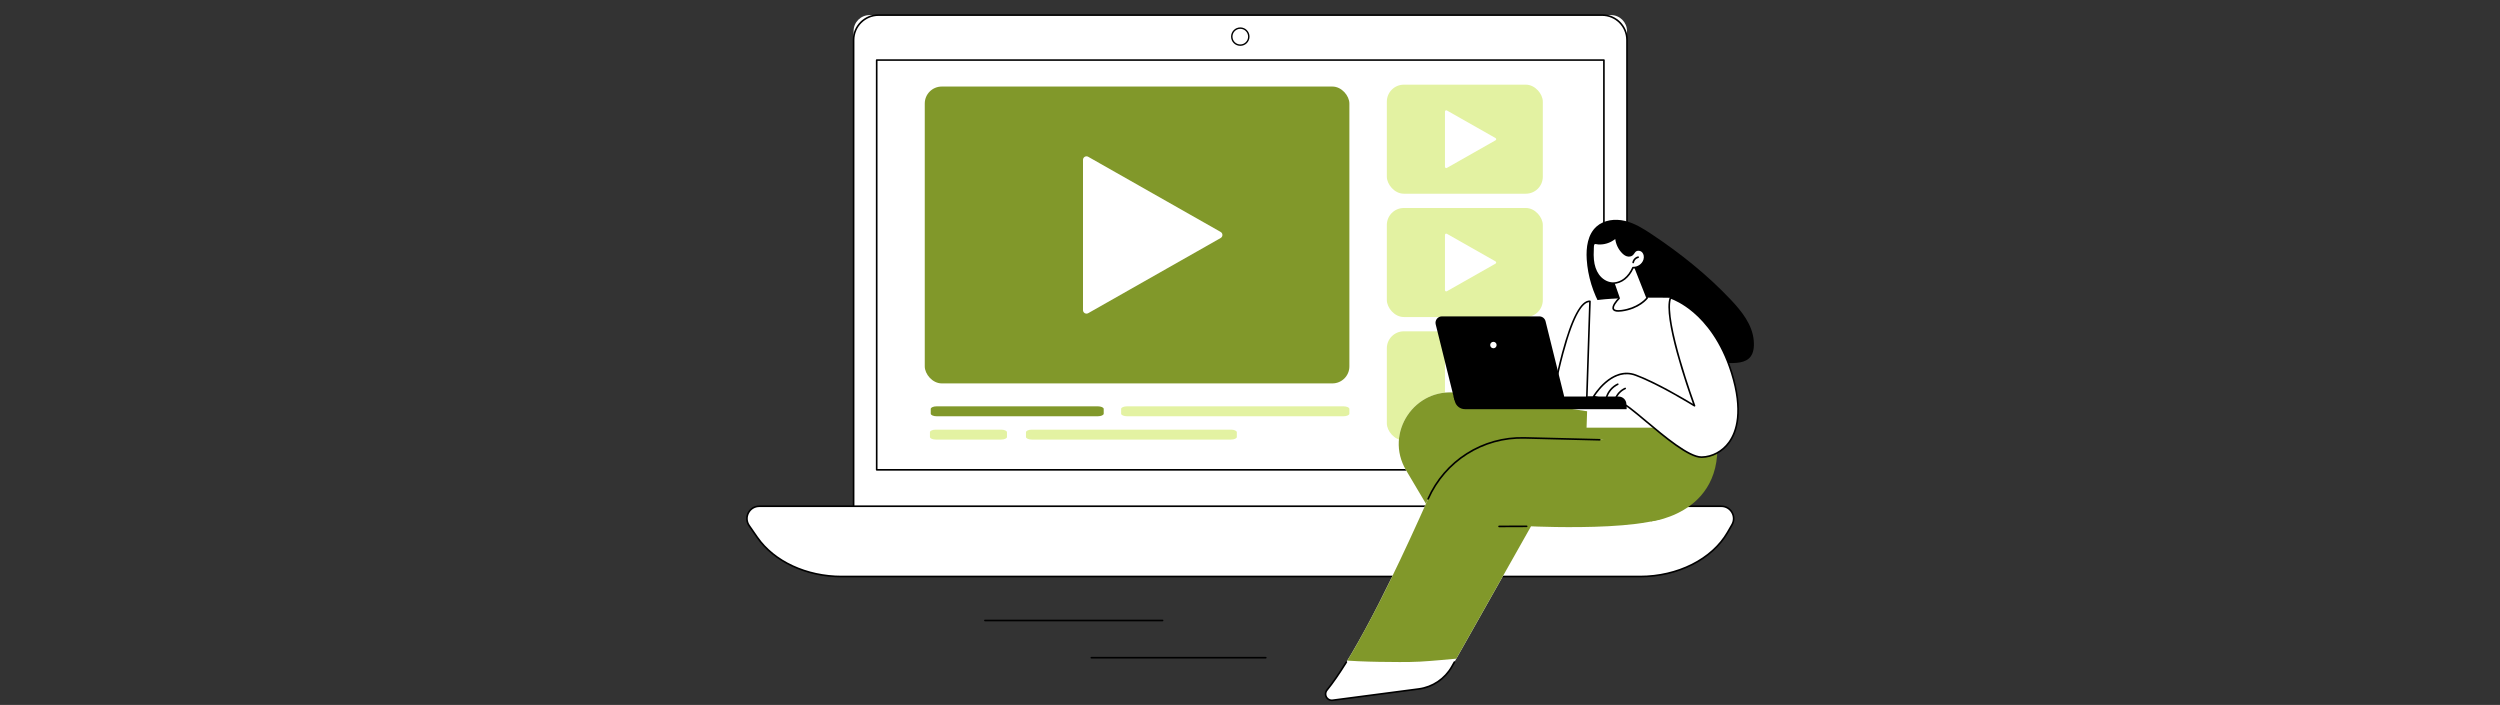
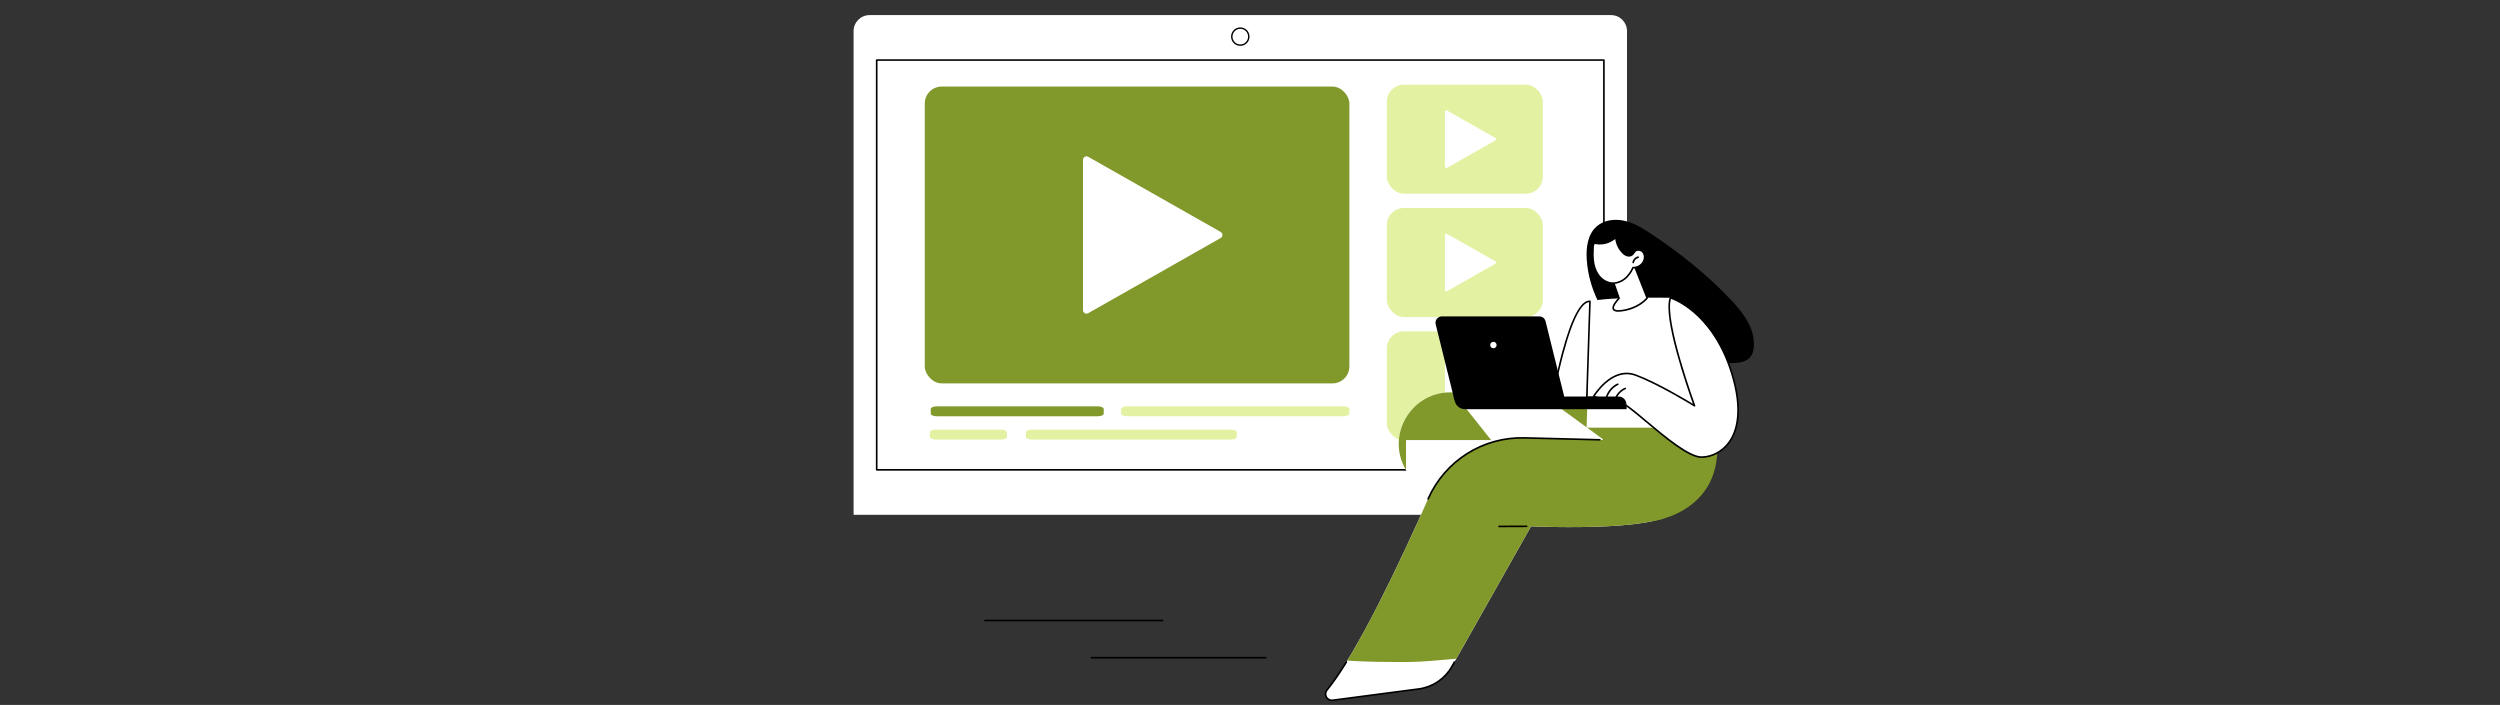
<svg xmlns="http://www.w3.org/2000/svg" id="Layer_5" data-name="Layer 5" viewBox="0 0 4709 1327.81">
  <rect x="0" y="0" width="4709" height="1327.81" fill="#333333" stroke="none" />
  <defs>
    <style>
      .cls-1 {
        fill: none;
        stroke: #000;
        stroke-miterlimit: 10;
        stroke-width: 2.69px;
      }

      .cls-2 {
        fill: #fff;
      }

      .cls-3 {
        fill: #81982a;
      }

      .cls-4 {
        fill: #e3f2a2;
      }
    </style>
  </defs>
  <g>
    <path class="cls-2" d="m1637.93,28.43h1396.58c16.62,0,30.11,13.49,30.11,30.11v911.13h-1456.8V58.55c0-16.62,13.49-30.11,30.11-30.11Z" />
-     <path d="m3064.63,971.23h-1456.8c-.86,0-1.56-.7-1.56-1.56V75.31c0-26.71,21.73-48.44,48.44-48.44h1363.04c26.71,0,48.44,21.73,48.44,48.44v894.36c0,.86-.7,1.56-1.56,1.56Zm-1455.25-3.11h1453.69V75.31c0-24.99-20.33-45.32-45.32-45.32h-1363.04c-24.99,0-45.32,20.33-45.32,45.32v892.8Z" />
  </g>
  <path d="m3021.12,886.51h-1369.78c-.86,0-1.56-.7-1.56-1.56V113.15c0-.86.7-1.56,1.56-1.56h1369.78c.86,0,1.56.7,1.56,1.56v771.81c0,.86-.7,1.56-1.56,1.56Zm-1368.23-3.11h1366.67V114.71h-1366.67v768.69Z" />
  <g>
-     <path class="cls-2" d="m3089.08,1085.95h-1503.6c-66.51,0-127.66-28.43-159.21-74.02l-15.18-21.94c-10.66-15.4.39-36.41,19.14-36.41h1812c17.89,0,29.09,19.32,20.16,34.79l-8.33,14.44c-29.17,50.59-93.76,83.14-164.98,83.14Z" />
-     <path d="m3089.08,1087.51h-1503.6c-67.11,0-128.6-28.62-160.49-74.69l-15.18-21.94c-5.33-7.71-5.92-17.26-1.57-25.56,4.36-8.32,12.58-13.29,21.99-13.29h1812c8.98,0,17.01,4.63,21.5,12.4,4.47,7.74,4.48,16.99,0,24.73l-8.33,14.44c-29.4,50.98-94.68,83.91-166.33,83.91Zm-1658.85-132.37c-8.23,0-15.42,4.34-19.23,11.62-3.8,7.25-3.29,15.61,1.37,22.34l15.18,21.94c31.31,45.24,91.82,73.35,157.93,73.35h1503.6c70.55,0,134.78-32.33,163.63-82.36l8.33-14.44c3.9-6.77,3.9-14.85,0-21.62-3.92-6.79-10.95-10.84-18.8-10.84h-1812Z" />
-   </g>
+     </g>
  <g>
    <path d="m2189.89,1170.29h-334.73c-.86,0-1.56-.7-1.56-1.56s.7-1.56,1.56-1.56h334.73c.86,0,1.56.7,1.56,1.56s-.7,1.56-1.56,1.56Z" />
    <path d="m2384.25,1240.42h-328.63c-.86,0-1.56-.7-1.56-1.56s.7-1.56,1.56-1.56h328.63c.86,0,1.56.7,1.56,1.56s-.7,1.56-1.56,1.56Z" />
  </g>
  <rect class="cls-3" x="1741.88" y="163.03" width="799.81" height="559.14" rx="31.99" ry="31.99" />
  <path class="cls-2" d="m2039.94,584.17v-283.14c0-5.04,5.44-8.21,9.83-5.72l249.46,141.57c4.44,2.52,4.44,8.92,0,11.44l-249.46,141.57c-4.39,2.49-9.83-.68-9.83-5.72Z" />
  <g>
    <g>
      <rect class="cls-4" x="2612.26" y="159.48" width="293.78" height="205.38" rx="31.99" ry="31.99" />
      <path class="cls-2" d="m2721.74,314.17v-104c0-1.85,2-3.02,3.61-2.1l91.63,52c1.63.93,1.63,3.28,0,4.2l-91.63,52c-1.61.91-3.61-.25-3.61-2.1Z" />
    </g>
    <g>
      <rect class="cls-4" x="2612.26" y="391.78" width="293.78" height="205.38" rx="31.99" ry="31.99" />
      <path class="cls-2" d="m2721.74,546.47v-104c0-1.85,2-3.02,3.61-2.1l91.63,52c1.63.93,1.63,3.28,0,4.2l-91.63,52c-1.61.91-3.61-.25-3.61-2.1Z" />
    </g>
    <g>
      <rect class="cls-4" x="2612.26" y="624.07" width="293.78" height="205.38" rx="31.99" ry="31.99" />
      <path class="cls-2" d="m2721.74,778.76v-104c0-1.85,2-3.02,3.61-2.1l91.63,52c1.63.93,1.63,3.28,0,4.2l-91.63,52c-1.61.91-3.61-.25-3.61-2.1Z" />
    </g>
  </g>
  <g>
    <path class="cls-3" d="m1764.27,784.07h303.56c6.14,0,11.11-2.19,11.11-4.89v-8.93c0-2.7-4.97-4.89-11.11-4.89h-303.56c-6.14,0-11.11,2.19-11.11,4.89v8.93c0,2.7,4.97,4.89,11.11,4.89Z" />
    <path class="cls-4" d="m1762.75,827.98h122.87c6.14,0,11.11-2.19,11.11-4.89v-8.93c0-2.7-4.97-4.89-11.11-4.89h-122.87c-6.14,0-11.11,2.19-11.11,4.89v8.93c0,2.7,4.97,4.89,11.11,4.89Z" />
    <path class="cls-4" d="m2122.86,784.07h407.72c6.14,0,11.11-2.19,11.11-4.89v-8.93c0-2.7-4.97-4.89-11.11-4.89h-407.72c-6.14,0-11.11,2.19-11.11,4.89v8.93c0,2.7,4.97,4.89,11.11,4.89Z" />
    <path class="cls-4" d="m1943.63,827.98h374.93c6.14,0,11.11-2.19,11.11-4.89v-8.93c0-2.7-4.97-4.89-11.11-4.89h-374.93c-6.14,0-11.11,2.19-11.11,4.89v8.93c0,2.7,4.97,4.89,11.11,4.89Z" />
  </g>
  <g>
    <path d="m3303.31,641.16c-2.63-29.73-22.59-54.8-43.07-76.51-44.42-47.07-95.33-87.71-149.2-123.56-15.71-10.45-32.07-20.68-50.43-25.04-18.36-4.36-39.31-1.95-53.4,10.61-16.65,14.84-19.88,39.63-18.46,61.89,4.11,64.06,39.36,125.39,92.65,161.19,40.98,27.52,91.59,39.27,140.56,34.26,35.31-3.61,86.39,14.03,81.36-42.85Z" />
    <g>
      <path class="cls-2" d="m3014.59,803.41l-78.63-36.88-190.79-26.46c-80.45-11.16-138.16,75.59-96.78,145.48l118.52,200.17v-119.06h122.58l-65.89-82.69s214.99,5.11,190.98-80.55Z" />
-       <path class="cls-3" d="m3051.97,819.01l-116.01-52.48-190.79-26.46c-80.45-11.16-138.16,75.59-96.78,145.48l83.97,141.81v-56.69h160.33l-69.09-86.71s252.37,20.71,228.36-64.95Z" />
+       <path class="cls-3" d="m3051.97,819.01l-116.01-52.48-190.79-26.46c-80.45-11.16-138.16,75.59-96.78,145.48v-56.69h160.33l-69.09-86.71s252.37,20.71,228.36-64.95Z" />
      <path class="cls-2" d="m3033.83,828.88l-162.34-4.09c-78.2-1.97-149.85,43.42-181.52,114.95-51.97,117.34-133.05,289.55-190.44,360.07-6.75,8.29.08,20.56,10.69,19.17l162.22-21.27c26.2-3.44,49.26-19,62.24-42.01l149.16-264.34s298.7,14.41,272.26-44.73c-26.44-59.14-122.27-117.75-122.27-117.75Z" />
      <path d="m2508.56,1320.65c-4.82,0-9.15-2.52-11.56-6.85-2.73-4.89-2.22-10.62,1.31-14.96,10.82-13.29,23.08-30.99,36.43-52.61.45-.73,1.42-.96,2.14-.51.73.45.96,1.41.51,2.14-13.43,21.73-25.77,39.54-36.67,52.93-3.24,3.98-2.65,8.54-1.01,11.48,1.64,2.93,5.18,5.84,10.29,5.16l162.22-21.27c25.58-3.35,48.41-18.77,61.09-41.23l4.88-8.65c.42-.75,1.37-1.01,2.12-.59.75.42,1.01,1.37.59,2.12l-4.88,8.65c-13.16,23.31-36.85,39.31-63.4,42.79l-162.22,21.27c-.62.08-1.24.12-1.84.12Z" />
      <path class="cls-3" d="m2713.4,1243.34c-12.86,1.13-25.72,2.2-38.61,2.91-12.91.71-25.78.83-38.7.78-25.89-.12-51.8-.36-77.67-1.54-6.9-.31-13.79-.7-20.68-1.17,51.49-83.99,111.01-211.53,152.22-304.57,31.68-71.53,103.32-116.92,181.52-114.95l162.34,4.09s95.83,58.61,122.27,117.75c26.44,59.14-272.26,44.73-272.26,44.73l-140.7,249.33c-9.92.84-19.84,1.78-29.73,2.65Z" />
      <path d="m2689.96,941.3c-.21,0-.42-.04-.63-.13-.79-.35-1.14-1.27-.79-2.05,32.06-72.39,103.82-117.88,182.99-115.88l141.86,3.57c.86.02,1.54.74,1.52,1.6-.02.85-.71,1.52-1.56,1.52-.01,0-.03,0-.04,0l-141.86-3.57c-77.77-1.95-148.52,42.8-180.06,114.03-.26.58-.83.93-1.42.93Z" />
      <path d="m2823.61,993.14c-.86,0-1.55-.69-1.56-1.55,0-.86.69-1.56,1.55-1.56l52.06-.2c.82-.02,1.56.69,1.56,1.55,0,.86-.69,1.56-1.55,1.56l-52.06.2h0Z" />
      <path class="cls-3" d="m2935.96,766.53l83.54,60.95s83.72,75.4,90.01,154.77c0,0,162.59-17.28,117.45-196.9l-206.03-5.86-84.97-12.96Z" />
    </g>
    <g>
      <g>
        <path class="cls-2" d="m3207.21,805.57l-60.74-244.65s-112.2-2.28-151.62,6.63c0,0-4.38,198.72-6.4,238.03h218.77Z" />
        <g>
          <path class="cls-2" d="m2922.1,763.81s33-198.18,72.75-196.27l-6.4,196.27h-66.35Z" />
          <path d="m2988.45,765.36h-66.35c-.46,0-.89-.2-1.19-.55-.3-.35-.42-.81-.35-1.26.08-.5,8.41-50.18,21.5-99,17.76-66.24,35.56-99.39,52.86-98.57.85.04,1.51.76,1.48,1.61l-6.4,196.27c-.03.84-.71,1.51-1.56,1.51Zm-64.5-3.11h63l6.3-193.12c-10.84,1.08-27.58,19.44-48.17,96.23-11.64,43.41-19.51,87.52-21.13,96.89Z" />
        </g>
      </g>
      <g>
        <path d="m2759.34,770.71h304.15v-9.16c0-8.06-6.53-14.59-14.59-14.59h-310.95l2.5,9.27c2.3,8.54,10.04,14.48,18.89,14.48Z" />
        <path d="m2750.66,759.96h183.5c7.84,0,13.59-7.36,11.71-14.96l-34.68-139.9c-1.33-5.38-6.16-9.16-11.71-9.16h-183.5c-7.84,0-13.59,7.36-11.71,14.96l34.68,139.9c1.33,5.38,6.16,9.16,11.71,9.16Z" />
        <path class="cls-2" d="m2806.9,649.92c0,3.35,2.71,6.06,6.06,6.06s6.06-2.71,6.06-6.06-2.71-6.06-6.06-6.06-6.06,2.71-6.06,6.06Z" />
      </g>
    </g>
    <g>
      <g>
        <path class="cls-2" d="m3001.61,746.96s33.48-57.36,79.22-40.39c45.74,16.97,110.94,57.74,110.94,57.74,0,0-60.2-163.51-45.3-203.4,0,0,78.85,23.67,115.32,141.54,36.47,117.87-17.93,157.92-56.52,158.61-38.59.69-135.36-101.15-150.61-101.11l-53.04-13Z" />
        <path d="m3204.88,862.63c-24.46,0-69.38-37.71-105.51-68.04-20.26-17.01-39.4-33.07-44.7-33.07,0,0,0,0-.01,0-.12,0-.25-.02-.37-.04l-53.04-13c-.48-.12-.87-.45-1.06-.9-.19-.45-.16-.97.09-1.39.34-.59,34.67-58.3,81.11-41.06,39.03,14.48,92.76,46.59,107.41,55.53-9.51-26.42-57.53-163.43-43.77-200.28.29-.77,1.11-1.18,1.91-.95.82.25,20.3,6.25,44.54,26.88,22.3,18.98,52.87,54.45,71.81,115.7,22.4,72.4,9.58,111.81-5.12,132.13-12.65,17.48-32.41,28.13-52.86,28.5-.14,0-.28,0-.42,0Zm-150.02-104.22c6.25.25,21.06,12.44,46.51,33.79,33.87,28.43,80.19,67.31,103.51,67.31.12,0,.25,0,.37,0,19.48-.35,38.32-10.52,50.4-27.21,14.28-19.74,26.69-58.21,4.67-129.38-18.7-60.44-48.78-95.42-70.71-114.13-20.1-17.14-37.22-24.12-42.14-25.9-12.65,41.27,45.19,199.27,45.79,200.88.23.62.04,1.33-.48,1.75-.52.42-1.25.46-1.81.11-.65-.41-65.59-40.88-110.65-57.6-39.47-14.64-70.09,28.48-76.22,37.93l50.78,12.45Z" />
      </g>
      <path d="m3042.73,753.28c-.17,0-.34-.03-.51-.09-.81-.28-1.24-1.17-.96-1.98,3.19-9.19,10.42-17.02,19.33-20.93.79-.35,1.71.01,2.05.8.35.79-.01,1.71-.8,2.05-8.13,3.57-14.73,10.72-17.64,19.11-.22.64-.83,1.05-1.47,1.05Z" />
      <path d="m3026.06,749.93c-.15,0-.3-.02-.45-.07-.82-.25-1.29-1.11-1.05-1.94,3.32-11.11,11.56-20.68,22.05-25.62.78-.37,1.7-.03,2.07.75.36.78.03,1.71-.75,2.07-9.7,4.56-17.33,13.42-20.39,23.69-.2.68-.82,1.11-1.49,1.11Z" />
      <path d="m3063.49,770.71v-9.16c0-8.06-6.53-14.59-14.59-14.59h-60.45l75.04,23.75Z" />
    </g>
    <g>
      <g>
        <path class="cls-2" d="m3076.22,494.47l26.37,66.84s-14.78,19.5-47.94,23.94c-33.16,4.44-4.94-23.3-4.94-23.3l-16.01-45.83,42.53-21.66Z" />
        <path d="m3048.27,587.28c-5.73,0-9.24-1.44-10.66-4.35-3.28-6.71,7.21-18.21,10.31-21.39l-15.69-44.91c-.26-.74.07-1.55.76-1.9l42.53-21.66c.39-.2.85-.22,1.26-.07.41.16.74.48.9.88l26.37,66.84c.2.51.12,1.08-.21,1.51-.62.82-15.56,20.07-48.97,24.54-2.46.33-4.65.49-6.59.49Zm-12.65-70.39l15.57,44.54c.2.57.05,1.2-.38,1.62-5.08,5-12.39,14.44-10.4,18.51,1.19,2.43,6.18,3.19,14.05,2.13,28.64-3.84,43.43-19.29,46.36-22.68l-25.4-64.39-39.79,20.26Z" />
      </g>
      <g>
        <g>
          <path class="cls-2" d="m3000.73,489.08c.97,10.16,3.81,20.34,9.7,28.67,5.89,8.33,15.1,14.63,25.27,15.53,8.81.78,17.7-2.53,24.62-8.04,6.92-5.51,12-13.08,15.6-21.16,9.23.6,18.46-5.78,21.17-14.62,1.56-5.1.91-11.12-2.67-15.07-3.58-3.96-10.35-5.01-14.37-1.5-2.29,2-3.45,5.09-5.82,6.99-2.64,2.12-6.44,2.39-9.67,1.34-3.22-1.05-5.95-3.25-8.32-5.68-7.45-7.65-11.98-18.07-12.5-28.74.05,1.01-4.57,3.86-5.38,4.42-2.04,1.4-4.2,2.62-6.44,3.65-4.43,2.04-9.2,3.34-14.04,3.85-2.46.26-4.94.31-7.41.16-1.96-.13-4.75-1.15-6.65-.64-3.98,1.08-3.11,8.65-3.27,11.71-.34,6.37-.43,12.77.18,19.13Z" />
          <path d="m3038.24,534.95c-.9,0-1.79-.04-2.68-.12-9.99-.89-19.86-6.94-26.4-16.19-5.5-7.78-8.86-17.68-9.98-29.42-.53-5.58-.59-11.73-.19-19.36.03-.51.02-1.15.02-1.87-.02-4.01-.04-10.06,4.39-11.27,1.59-.43,3.44-.07,5.07.25.77.15,1.51.3,2.09.33,2.35.15,4.76.1,7.14-.15,4.71-.49,9.27-1.74,13.56-3.71,2.18-1,4.27-2.19,6.21-3.52.12-.08.32-.21.57-.38,2.88-1.88,3.87-2.73,4.18-3.12.16-.66.73-1.16,1.44-1.2.8-.02,1.59.62,1.63,1.48h0c.5,10.26,4.89,20.37,12.06,27.73,2.71,2.78,5.15,4.46,7.68,5.29,3.02.98,6.16.57,8.21-1.07,1.05-.85,1.87-2.03,2.73-3.27.88-1.27,1.79-2.58,3.03-3.67,4.48-3.92,12.22-3.16,16.55,1.62,3.72,4.11,4.87,10.46,3,16.57-2.83,9.27-12.05,15.89-21.67,15.76-4.05,8.77-9.3,15.76-15.61,20.78-6.87,5.47-15.14,8.49-23.05,8.49Zm-33.2-75.3c-.3,0-.58.03-.81.09-2.13.58-2.11,5.38-2.1,8.25,0,.78,0,1.49-.02,2.04-.4,7.47-.35,13.48.17,18.9,1.07,11.19,4.24,20.59,9.42,27.92,6.02,8.51,15.04,14.07,24.13,14.88,7.9.7,16.48-2.11,23.51-7.71,6.14-4.89,11.24-11.81,15.15-20.57.26-.6.87-.97,1.52-.92,8.55.56,17.09-5.39,19.58-13.52,1.53-4.99.61-10.32-2.33-13.57-3.18-3.51-8.99-4.16-12.19-1.37-.96.84-1.72,1.94-2.52,3.1-.95,1.38-1.94,2.8-3.35,3.93-2.86,2.29-7.12,2.91-11.12,1.61-3.03-.99-5.88-2.92-8.95-6.07-6.89-7.08-11.4-16.53-12.64-26.34-.73.54-1.63,1.15-2.73,1.87l-.51.34c-2.08,1.44-4.33,2.71-6.67,3.79-4.59,2.11-9.48,3.45-14.53,3.98-2.56.27-5.14.32-7.67.16-.79-.05-1.62-.21-2.49-.39-.95-.19-2-.39-2.84-.39Zm37.15-12.78h0s0,0,0,0Z" />
        </g>
        <g>
          <path class="cls-2" d="m3085.64,484.42c-4.74,1.09-8.63,5.24-9.42,10.04l9.42-10.04Z" />
          <path d="m3076.22,496.02c-.08,0-.17,0-.25-.02-.85-.14-1.42-.94-1.29-1.79.89-5.42,5.25-10.07,10.6-11.31.84-.19,1.68.33,1.87,1.17.19.84-.33,1.67-1.17,1.87-4.16.96-7.54,4.57-8.23,8.78-.13.76-.79,1.31-1.54,1.31Z" />
        </g>
      </g>
    </g>
  </g>
  <circle class="cls-1" cx="2336.22" cy="68.99" r="16.05" />
</svg>